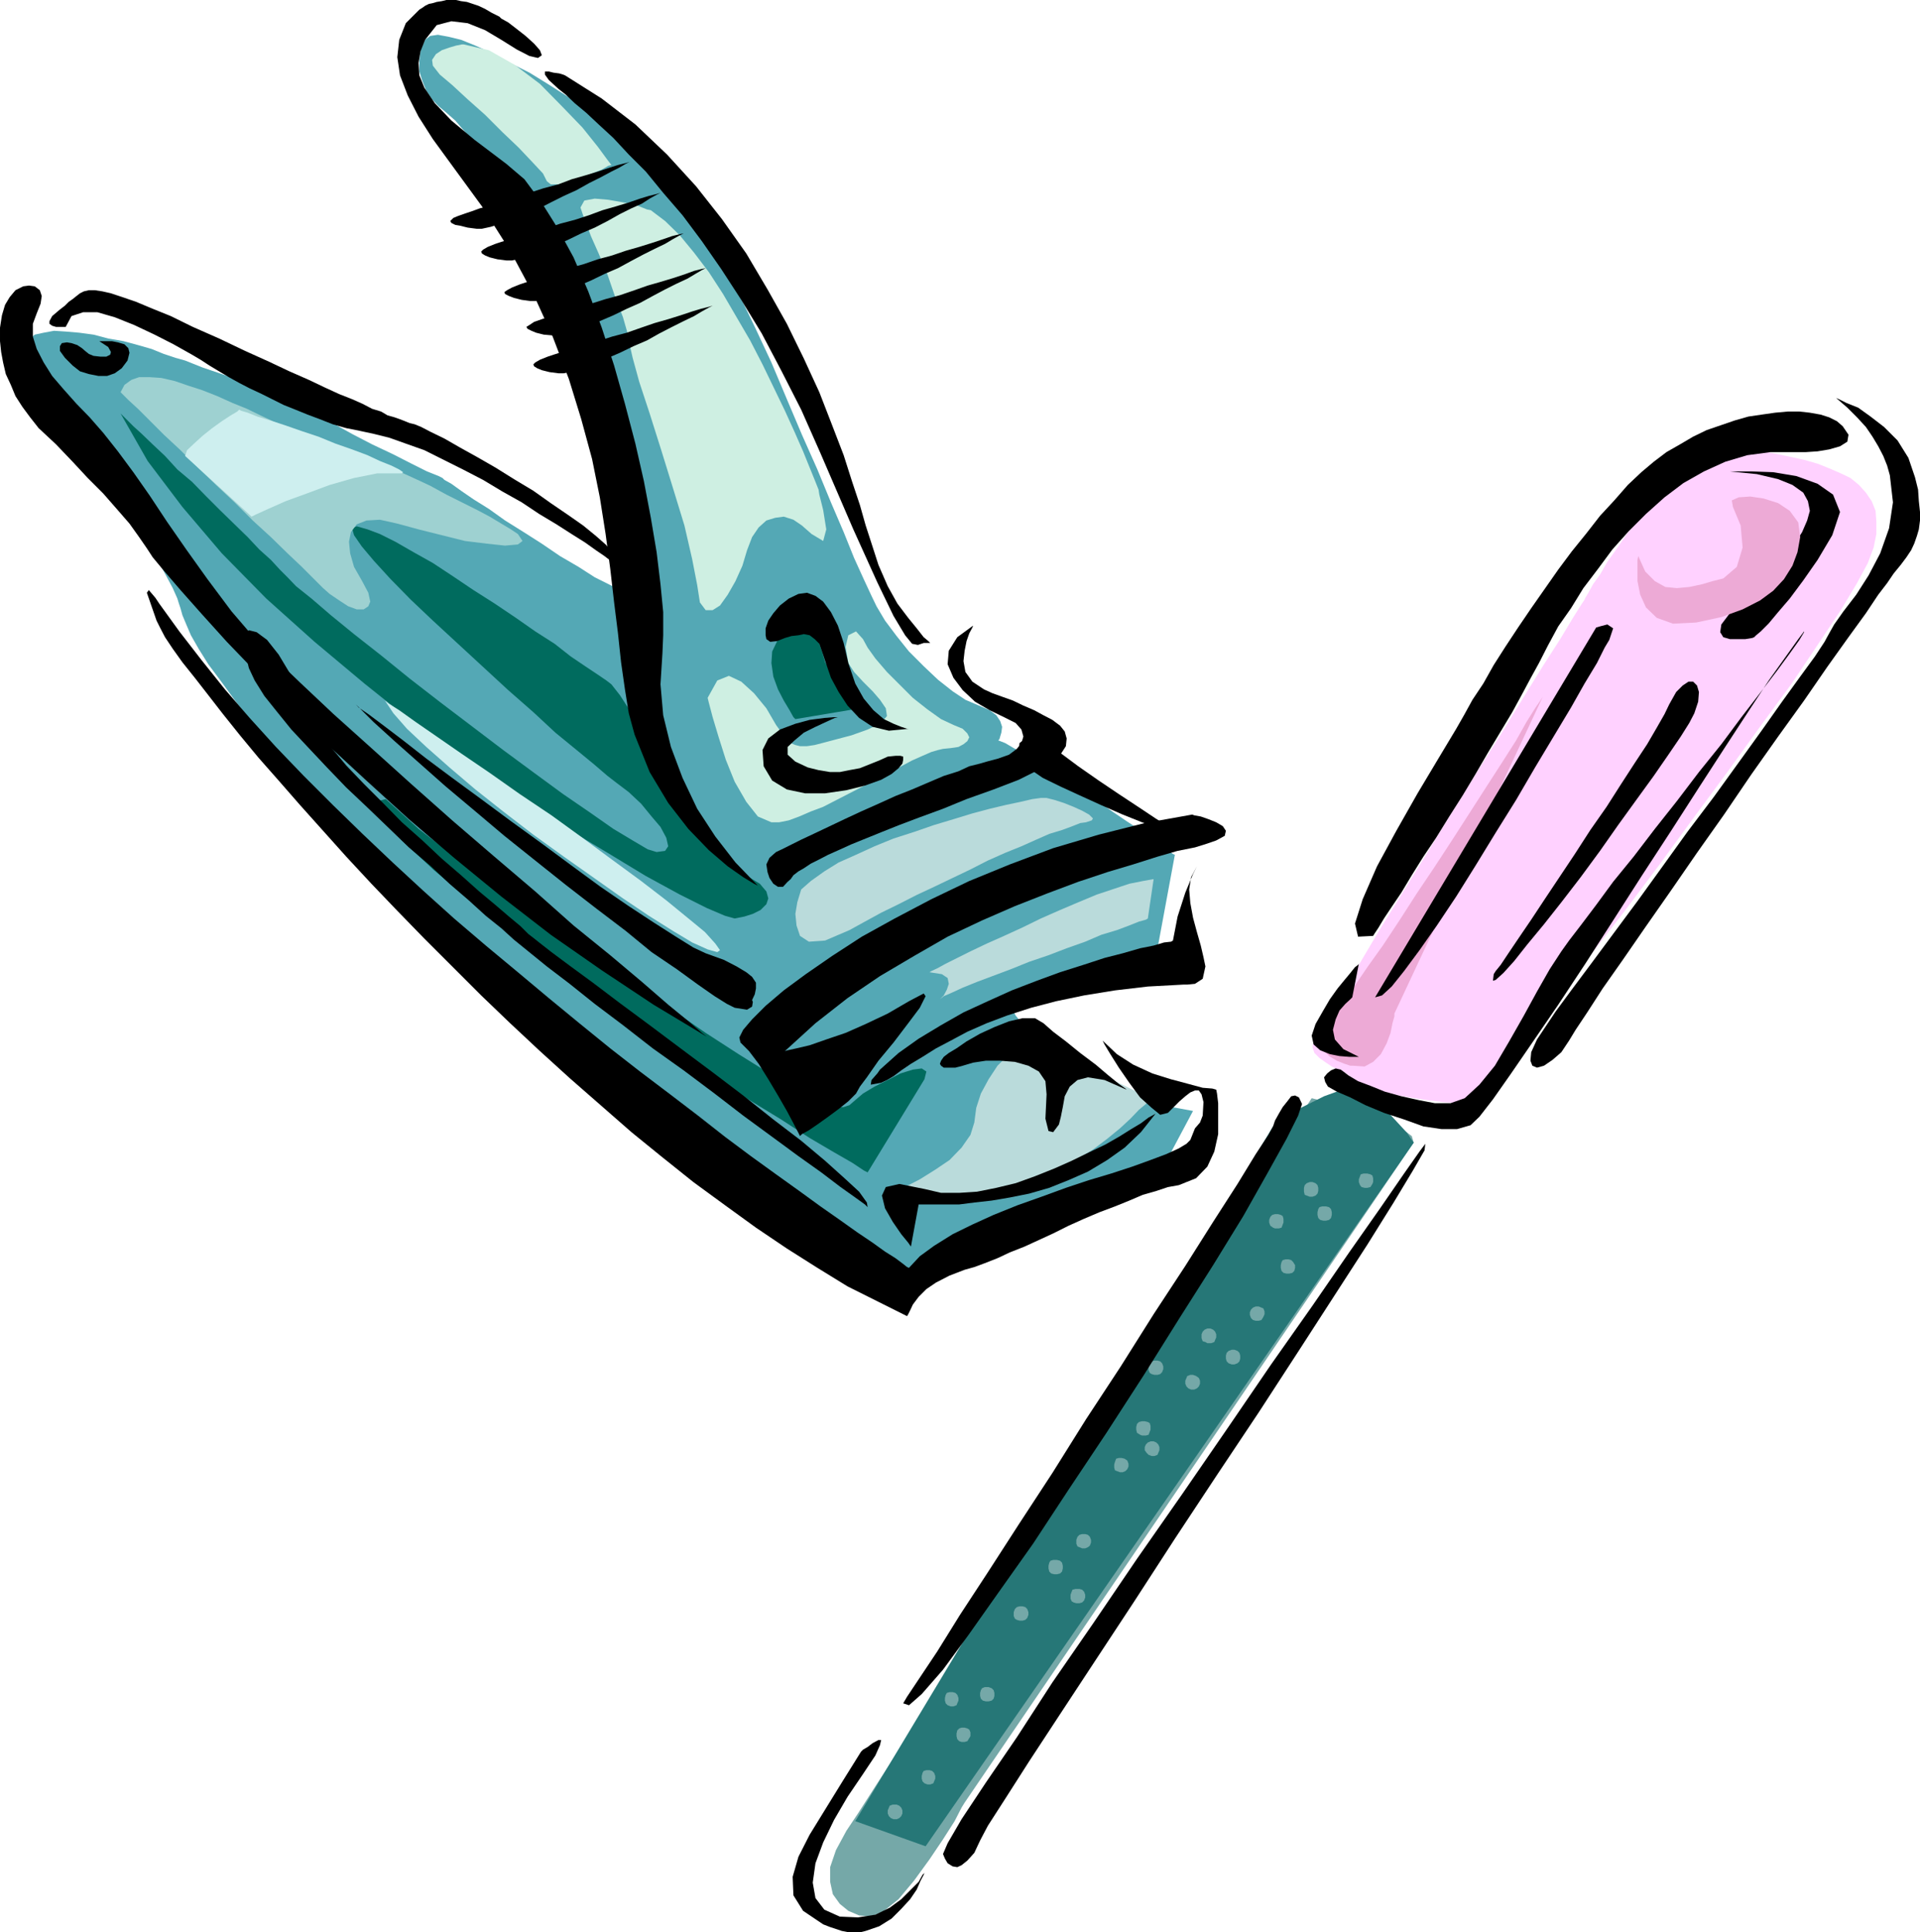
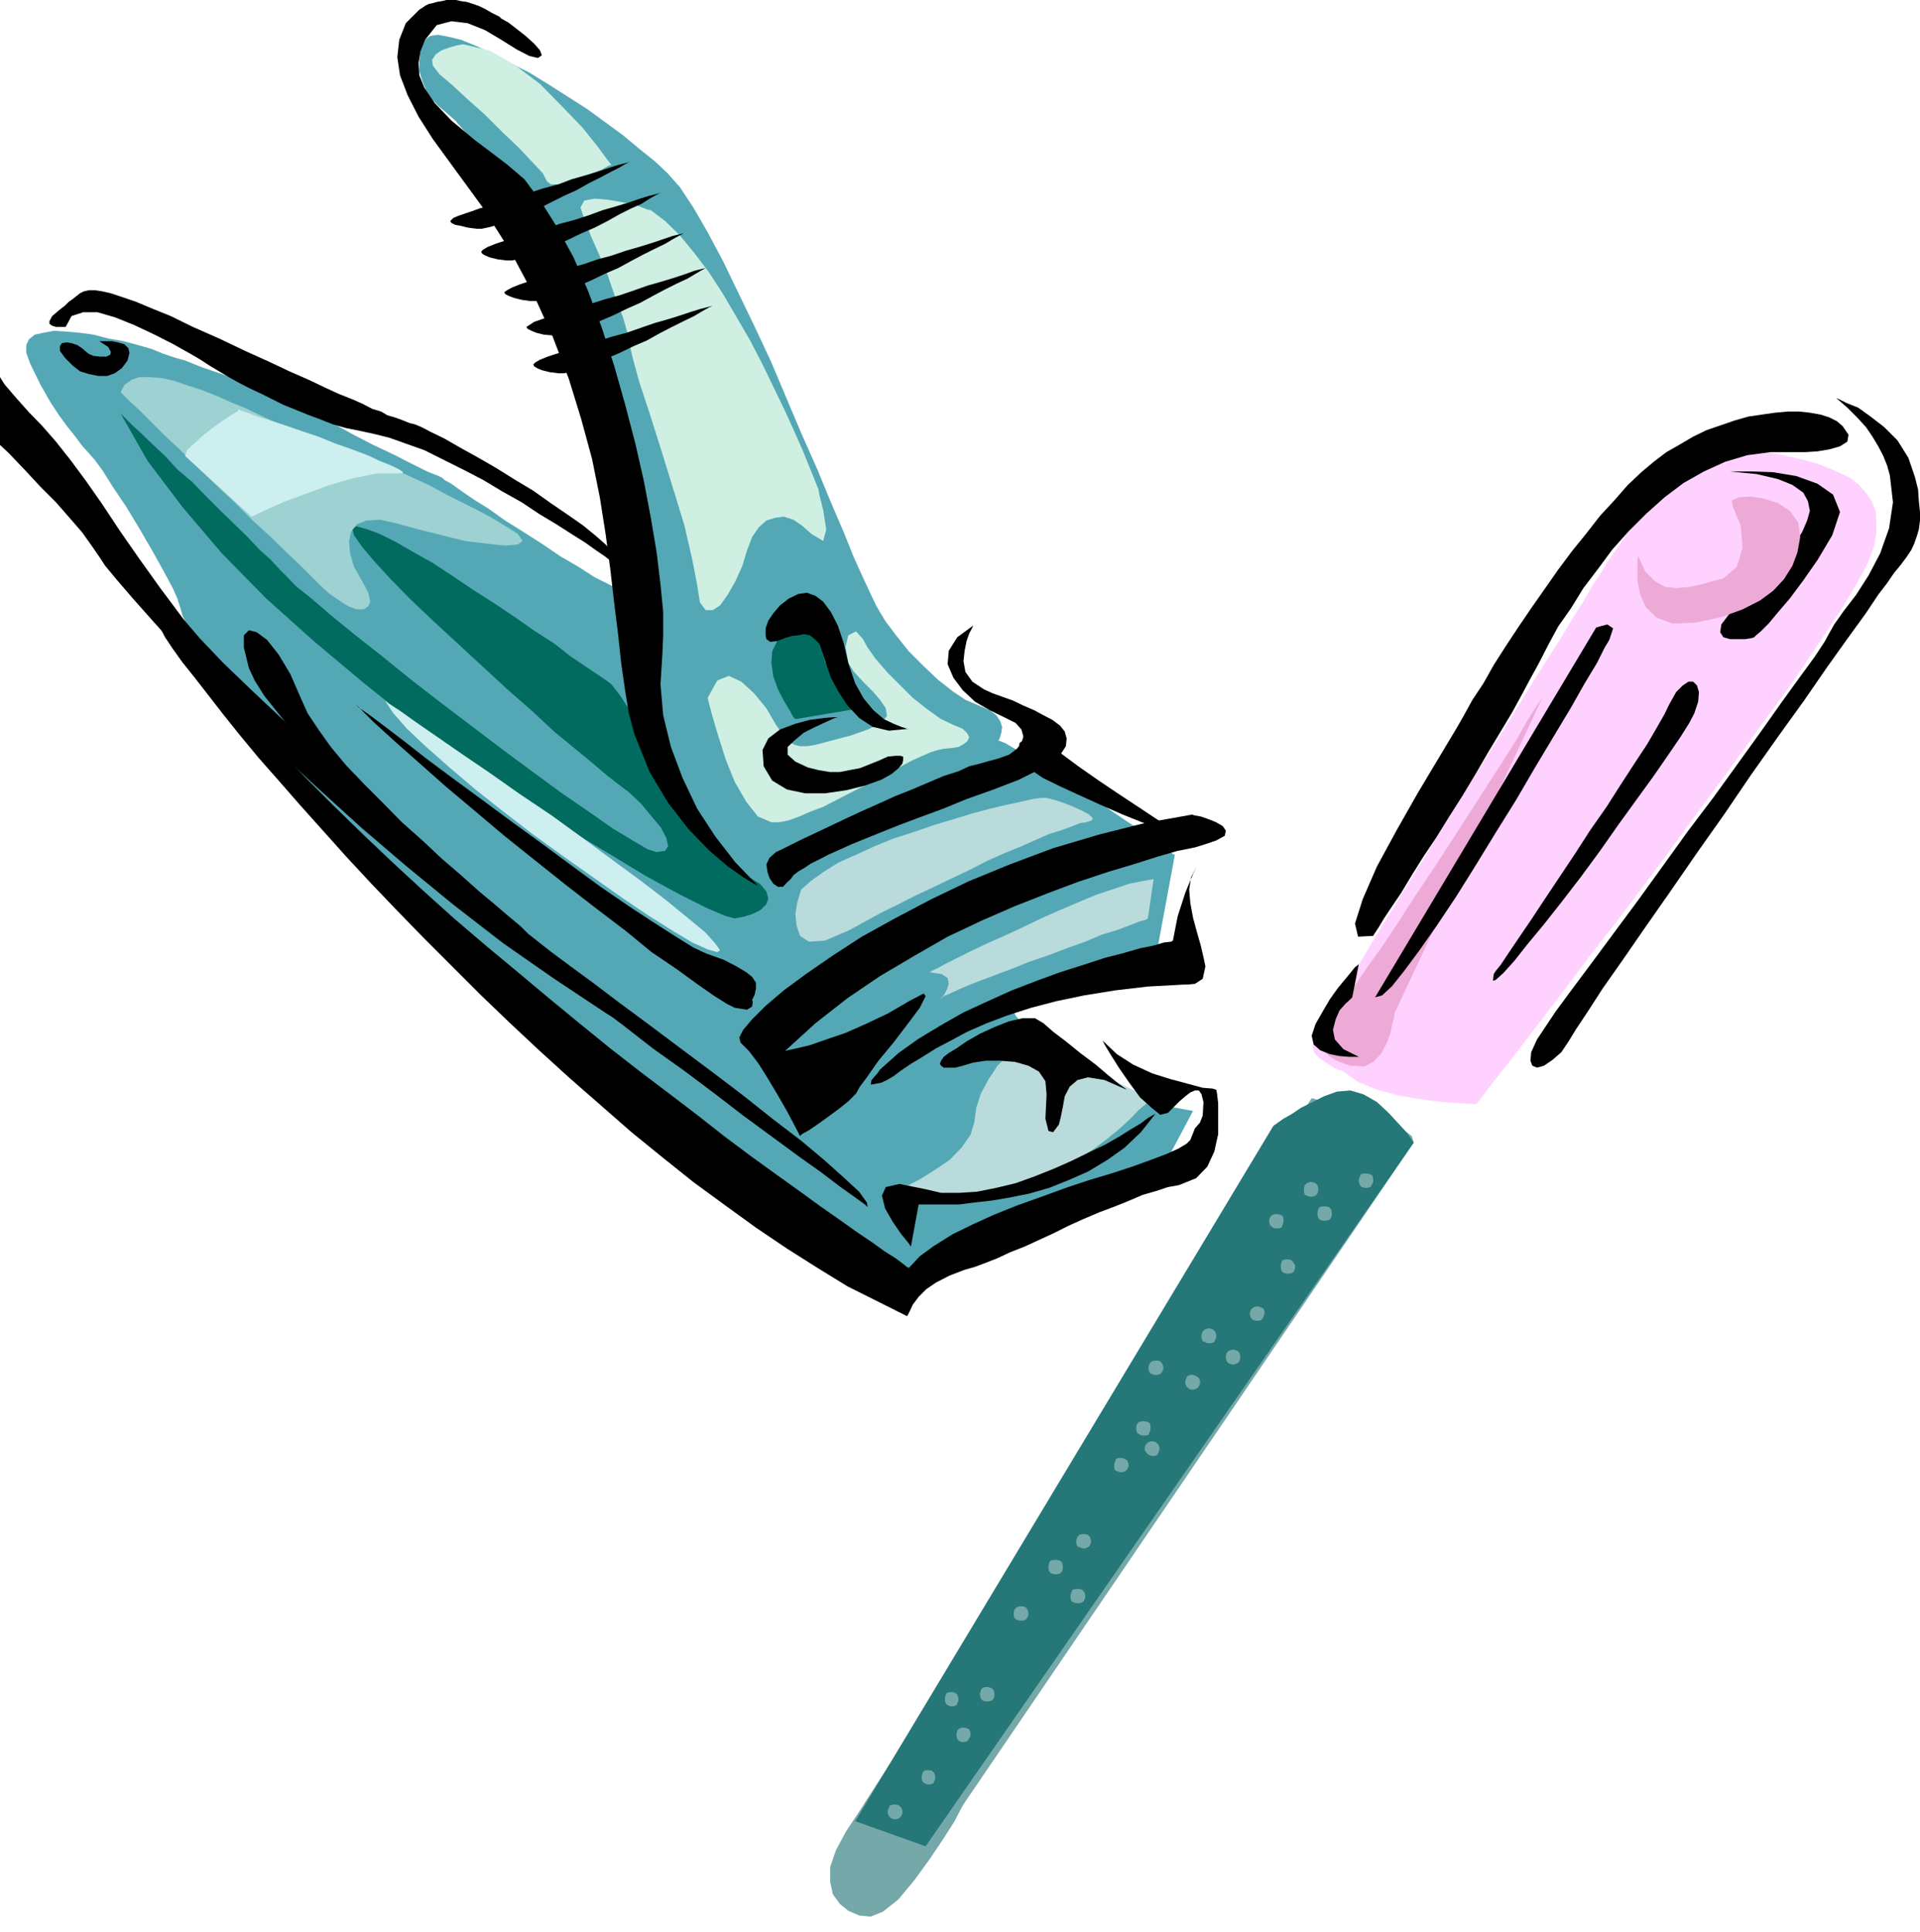
<svg xmlns="http://www.w3.org/2000/svg" height="480" viewBox="0 0 357.696 360" width="476.928">
  <path style="fill:#54a8b5" d="m304.766 378.897.216-.216.144-.504.216-.72.144-1.08-.36-1.08-.72-1.08-1.224-.936-2.016-.864-2.52-1.08-2.376-1.584-2.736-2.16-2.664-2.52-2.736-2.736-2.304-2.88-2.16-2.88-1.584-2.664-.936-1.944-1.44-3.096-1.8-3.96-1.944-4.824-2.376-5.544-2.52-6.12-2.88-6.48-2.808-6.624-2.88-6.84-3.096-6.624-3.024-6.264-2.88-5.976-2.88-5.4-2.664-4.608-2.52-3.816-2.376-2.664-2.304-2.16-2.88-2.304-3.024-2.52-3.24-2.376-3.456-2.52-3.6-2.304-3.744-2.376-3.384-2.088-3.6-1.8-3.24-1.8-3.24-1.44-2.664-1.08-2.376-.576-1.944-.36-1.44.216-.936.72-.864 1.944-.216 2.016v1.944l.576 1.8.72 1.8 1.08 1.584 1.224 1.296 1.296 1.08 1.8 1.584 2.664 3.096 3.024 3.888 3.456 4.68 3.24 4.896 2.88 4.824 2.16 4.68 1.08 3.744 1.224 5.04 2.16 7.56 2.664 8.928 3.096 9.936 2.88 9.504 2.304 8.424 1.584 6.264.576 3.096-.576.36-1.224-.36-1.8-.72-2.52-1.296-2.88-1.44-3.024-1.944-3.456-2.016-3.384-2.304-3.384-2.16-3.456-2.16-3.024-2.16-2.88-1.8-2.304-1.584-1.8-1.296-1.296-.72-.36-.36-.72-.36-2.16-.864-2.88-1.44-3.528-1.8-3.816-1.8-3.744-1.944-3.24-1.8-2.376-1.44-2.088-1.296-2.736-1.44-3.24-1.224-3.384-1.44-3.6-1.224-3.6-1.296-3.6-1.224-3.24-1.296-1.8-.504-2.16-.72-2.304-.936-2.52-.72-2.664-.72-2.88-.504-2.736-.72-2.664-.36-2.52-.216-2.16-.144-1.944.36-1.656.36-1.08.864-.504 1.08v1.44l.72 2.016 1.944 3.96 1.8 3.168 1.656 2.52 1.584 2.16 1.44 1.8 1.224 1.656 1.296 1.44 1.08 1.224 1.44 1.944 1.944 3.096 2.52 3.744 2.52 4.176 2.376 4.104 2.088 3.744 1.656 3.096.864 1.944.216.72.36 1.08.36 1.296.72 1.728.864 2.016 1.44 2.52 1.8 2.88 2.52 3.384 2.88 3.96 3.744 4.68 4.32 5.184 5.4 5.904 6.12 6.696 7.2 7.344 8.064 8.28 9.36 8.928 9.504 9.072 8.928 8.136 8.136 7.128 7.488 6.48 6.84 5.76 6.12 4.824 5.544 4.32 5.04 3.456 4.32 3.024 3.744 2.52 3.24 1.8 2.736 1.44 2.16 1.08 1.728.72 1.08.36.72.144 1.8-.504 3.24-1.44 3.96-2.16 4.392-2.376 4.32-2.304 3.816-2.16 2.664-1.44.936-.504 25.488-7.416 5.904-11.088-12.96-2.376-17.928-13.464-.144-.144-.36-.216-.576-.36-.504-.504-.576-.72-.504-.936v-.72l.144-1.008.72-.936 1.08-1.08 2.016-1.08 2.664-1.08 3.384-.864 4.536-1.08 5.4-.864 6.624-.864 3.6-19.44-.36-.144-.936-.72-1.224-.864-1.8-1.296-2.16-1.584-2.52-1.656-2.664-1.8-2.736-1.944-2.88-2.016-2.88-1.8-2.664-1.728-2.664-1.8-2.376-1.44-2.16-1.08-1.584-.936z" transform="translate(-118.79 -240.945)" />
  <path style="fill:#ceefe2" d="M205.19 249.225h-.36l-1.08.216-1.224.36-1.44.504-1.08.72-.72 1.08.144 1.08 1.296 1.656 2.304 1.944 2.88 2.664 3.24 2.88 3.24 3.24 3.024 2.88 2.52 2.664 2.016 2.16.72 1.44.72.576h1.44l1.944-.36 2.16-.72 2.16-.936 1.8-.72 1.224-.72.576-.144-.72-.936-1.8-2.448-2.88-3.6-3.816-3.96-4.104-4.176-4.68-3.528-4.824-2.736zm22.464 32.544.36.864.864 2.304 1.44 3.24 1.656 3.96 1.44 4.176 1.44 3.744.864 3.024.36 2.016.576 2.52 1.224 4.464 1.944 5.904 2.16 6.84 2.16 6.984 2.16 7.056 1.44 6.264.936 4.824.504 3.24 1.08 1.44h1.296l1.368-.864 1.44-2.016 1.44-2.52 1.296-2.88.864-2.88.936-2.448 1.224-1.8 1.44-1.296 1.656-.504 1.584-.216 1.8.576 1.584 1.08 1.8 1.584 2.16 1.296.576-2.16-.576-3.6-.72-2.88-.144-.936-.72-1.8-.936-2.304-1.224-3.024-1.584-3.6-1.8-3.96-2.016-4.176-2.16-4.464-2.304-4.464-2.52-4.32-2.52-4.32-2.664-4.104-2.736-3.6-2.664-3.24-2.736-2.664-2.664-2.016-.72-.144-1.8-.72-2.52-.576-2.88-.504-2.52-.216-1.944.36-.72 1.296zm22.968 89.208.216.864.72 2.736 1.08 3.6 1.368 4.32 1.656 4.104 2.16 3.744 2.16 2.736 2.52 1.08h1.44l1.8-.36 1.944-.72 2.16-.936 2.304-.864 2.52-1.296 2.376-1.224 2.52-1.296 2.52-1.224 2.304-1.296 2.304-1.224 2.016-1.08 1.944-.864 1.656-.72 1.224-.36.936-.216 1.44-.144 1.44-.216.936-.504.72-.576.36-.72-.36-.72-.864-.864-1.728-.72-2.304-1.08-2.52-1.8-2.736-2.16-2.52-2.52-2.304-2.304-2.16-2.52-1.44-2.016-.864-1.584-1.296-1.44-1.44.72-.504 2.16.504 3.024 1.08 1.656 1.656 1.8 1.8 1.8 1.368 1.584 1.08 1.584.216 1.44-1.08 1.296-2.52 1.224-3.024 1.08-2.736.72-2.16.576-1.944.504-1.44.216h-1.296l-.864-.216-.864-.36-1.08-1.08-1.656-2.304-1.8-3.096-2.304-2.808-2.376-2.16-2.304-1.08-2.16.864z" transform="translate(-118.79 -240.945)" />
  <path style="fill:#006b5e" d="m266.966 374.937-.36-.36-.72-1.296-1.08-1.8-1.08-2.088-.864-2.376-.36-2.52.144-2.16.936-1.944 1.44-1.296 1.44-.864 1.224-.36 1.224.144 1.08.576.936 1.08.504 1.224.576 1.656.504 1.8 1.08 1.8 1.08 1.584 1.296 1.656 1.08 1.368 1.08 1.08.72.936.144.144zm-125.712-56.952.36.36.72.72 1.296 1.296 1.584 1.44 2.016 1.944 2.304 2.16 2.304 2.52 2.736 2.304 2.664 2.736 2.52 2.52 2.736 2.664 2.448 2.376 2.16 2.304 2.16 1.944 1.656 1.8 1.44 1.44 1.584 1.656 2.88 2.304 3.6 3.096 4.32 3.528 5.04 3.96 5.328 4.32 5.76 4.464 5.976 4.536 5.688 4.32 5.76 4.248 5.4 3.96 5.04 3.456 4.32 3.024 3.6 2.16 2.808 1.656 1.656.504 1.584-.216.576-.864-.36-1.584-1.08-2.016-1.656-1.944-1.944-2.376-2.304-2.16-2.376-1.8-1.584-1.224-2.52-2.16-3.24-2.664-3.96-3.24-4.104-3.816-4.68-4.104-4.68-4.32-4.68-4.32-4.68-4.32-4.104-3.888-3.744-3.816-3.096-3.384-2.304-2.736-1.44-2.088-.36-1.296.864-.36 2.016.576 2.304.864 2.88 1.44 3.384 1.944 3.6 2.016 3.816 2.52 3.744 2.52 3.96 2.52 3.96 2.664 3.6 2.52 3.6 2.304 3.024 2.376 2.664 1.8 2.376 1.584 1.584 1.08.936.72 1.584 2.016 2.52 3.888 3.024 5.256 3.6 5.904 3.816 6.12 3.96 5.544 3.528 4.464 3.24 2.52 2.376 1.44 1.224 1.44.36 1.296-.36 1.08-1.08 1.08-1.44.72-1.584.504-1.8.36-1.8-.504-3.384-1.44-5.04-2.52-6.336-3.456-7.128-4.32-8.28-4.968-8.784-5.76-9.36-6.48-9.504-6.84-9.36-7.488-9.288-7.776-9-8.064-8.28-8.424-7.344-8.64-6.48-8.568z" transform="translate(-118.79 -240.945)" />
  <path style="fill:#9ed1d1" d="m141.254 314.025.36.36 1.08 1.08 1.8 1.656 2.16 2.16 2.664 2.664 3.096 2.88 3.24 3.24 3.384 3.24 3.456 3.24 3.384 3.384 3.384 3.096 3.096 3.024 2.664 2.52 2.16 2.16 1.8 1.8 1.224 1.08 1.8 1.224 1.656 1.08 1.584.576h1.296l.864-.576.36-.864-.36-1.656-1.224-2.304-1.44-2.52-.72-2.52-.216-2.16.36-1.8 1.08-1.44 1.8-.72 2.52-.144 3.24.72 3.96 1.08 4.32 1.08 4.32 1.08 4.104.504 3.384.36 2.376-.216.864-.648-.864-1.296-1.296-.864-1.8-1.08-2.16-1.296-2.304-1.224-2.88-1.44-2.88-1.44-3.024-1.656-3.096-1.44-3.168-1.44-3.096-1.368-3.024-1.296-2.88-1.08-2.736-1.08-2.16-.864-1.944-.72-1.584-.576-1.44-.504-2.016-.72-2.16-.936-2.304-1.08-2.52-1.224-2.664-1.08-2.88-1.296-2.736-1.08-2.664-.864-2.52-.864-2.52-.576-2.16-.144h-1.944l-1.44.504-1.296.936z" transform="translate(-118.79 -240.945)" />
  <path style="fill:#badbdb" d="m268.046 406.689-.216.72-.504 1.656-.36 2.16.216 2.16.648 1.944 1.656 1.08 3.024-.216 4.536-1.944 2.88-1.584 3.024-1.656 3.24-1.584 3.24-1.656 3.384-1.584 3.456-1.656 3.312-1.584 3.24-1.656 3.24-1.44 3.024-1.224 2.736-1.224 2.448-1.08 2.376-.72 1.944-.72 1.44-.576 1.08-.144 1.08-.36.216-.36-.72-.72-1.296-.72-1.584-.72-1.8-.72-1.8-.576-1.44-.36h-1.08l-1.584.216-2.16.504-2.736.576-3.024.72-3.24.864-3.528 1.08-3.6 1.08-3.744 1.296-3.816 1.224-3.528 1.44-3.456 1.584-3.24 1.44-2.664 1.656-2.52 1.8zm23.904 15.408.36-.216 1.08-.504 1.584-.864 2.16-1.08 2.448-1.224 3.024-1.44 3.24-1.44 3.456-1.584 3.384-1.656 3.6-1.584 3.384-1.44 3.456-1.44 3.24-1.08 2.808-.936 2.52-.504 2.016-.36-1.08 7.344-.36.216-1.296.36-1.8.72-2.304.864-2.88.864-3.024 1.296-3.456 1.224-3.384 1.296-3.6 1.224-3.384 1.368-3.456 1.296-2.88 1.08-2.664 1.08-1.872.864-1.656.72-.72.576-.36.36.36-.36.72-.72.576-1.08.36-1.08-.216-1.08-1.08-.72zm-6.48 40.896.72-.36 1.584-.72 2.376-1.224 2.88-1.8 2.664-1.8 2.232-2.304 1.656-2.376.72-2.304.36-2.736.864-2.664 1.44-2.664 1.656-2.52 2.16-2.16 2.16-1.296 2.16-.504 2.088.504 2.376 1.296 3.024 1.44 3.24 1.584 3.456 1.44 3.024 1.44 2.52 1.224 1.584.72.72.36-.144.36-.72.72-1.296 1.08-1.584 1.656-1.944 1.8-2.376 1.944-2.664 2.016-3.096 1.944-3.384 1.944-3.6 1.656-3.96 1.584-4.32 1.08-4.32.72-4.536.36-4.68-.36z" transform="translate(-118.79 -240.945)" />
-   <path style="fill:#006b5e" d="m291.014 442.04-10.584 17.353-.72-.36-2.16-1.44-3.384-1.944-4.536-2.664-5.328-3.456-6.12-3.744-6.84-4.464-7.2-4.68-7.704-5.256-7.56-5.328-7.704-5.544-7.56-5.76-7.128-5.904-6.84-5.76-6.12-5.688-5.184-5.616.144-.72.72-.864 1.44-.36 2.16 1.944 1.44 1.296 2.52 2.304 3.744 2.88 4.896 3.6 5.544 4.104 6.12 4.536 6.408 4.608 6.84 4.68 6.84 4.824 6.84 4.464 6.264 4.32 6.12 3.96 5.184 3.24 4.536 2.664 3.528 1.8 2.376.864.144.216.36.144.576.36.864.36.936.216h1.08l1.08-.36 1.08-.936 1.44-1.224 2.16-1.296 2.448-1.224 2.376-1.224 2.304-.72 1.656-.216.864.576z" transform="translate(-118.79 -240.945)" />
-   <path style="fill:#000" d="m340.91 392.72.36.145 1.224.216 1.44.504 1.44.576 1.224.72.576.864-.216.936-1.584.864-1.656.576-2.304.72-3.24.648-3.744 1.08-4.536 1.44-4.824 1.44-5.4 1.8-5.76 2.16-6.048 2.376-6.12 2.664-6.408 3.024-6.264 3.6-6.336 3.744-6.048 4.104-5.976 4.68-5.688 5.184.504-.144 1.656-.36 2.448-.576 3.096-1.08 3.6-1.224 3.744-1.656 4.104-1.944 3.96-2.304 2.736-1.44.36.504-1.08 2.16-2.16 2.88-2.736 3.6-2.808 3.384-2.16 3.096-1.296 1.728-.72 1.296-1.44 1.44-1.8 1.44-1.944 1.44-2.016 1.44-1.584 1.08-1.296.72-.36.36-.288-.576-.936-1.8-1.224-2.304-1.656-2.88-1.8-3.024-1.8-2.88-1.8-2.376-1.584-1.584-.216-.936.72-1.44 1.656-1.944 2.52-2.52 3.384-2.88 4.104-3.024 4.896-3.384 5.544-3.6 6.12-3.384 6.84-3.6 7.056-3.384 7.56-3.096 8.064-3.024 8.496-2.52 8.568-2.16zm-90.432 41.4-.936-.72-2.304-2.015-3.96-3.24-4.896-4.248-5.904-4.968-6.84-5.544-7.128-6.336-7.776-6.624-7.704-6.624-7.704-6.84-7.344-6.624-7.056-6.336-6.264-5.904-5.4-5.184-4.32-4.536-3.024-3.528-4.464-5.976-3.96-5.544-3.6-5.184-3.24-4.896-3.024-4.32-2.88-3.888-2.736-3.456-2.52-2.88-2.448-2.52-2.376-2.664-2.16-2.52-1.584-2.52-1.296-2.52-.72-2.304v-2.376l.72-1.944.72-1.8.216-1.44-.36-1.08-.936-.72-1.08-.144-1.08.144-1.44.72-1.08 1.296-.864 1.44-.576 1.944-.36 2.304v2.52l.216 2.016.36 1.944.504 2.16.936 2.016.864 2.088 1.296 2.016 1.44 1.944 1.584 2.016 3.24 3.024 3.096 3.24 2.808 3.024 2.88 2.88 2.52 2.88 2.376 2.736 1.8 2.52 1.44 2.088 1.08 1.656 2.088 2.52 3.096 3.6 3.96 4.464 4.68 5.184 5.544 5.76 6.12 6.264 6.768 6.84 7.56 6.984 7.92 7.2 8.424 7.2 8.784 7.2 9.216 7.128 9.504 6.624 9.648 6.408z" transform="translate(-118.79 -240.945)" />
+   <path style="fill:#000" d="m340.91 392.72.36.145 1.224.216 1.44.504 1.44.576 1.224.72.576.864-.216.936-1.584.864-1.656.576-2.304.72-3.24.648-3.744 1.08-4.536 1.44-4.824 1.44-5.4 1.8-5.76 2.16-6.048 2.376-6.12 2.664-6.408 3.024-6.264 3.6-6.336 3.744-6.048 4.104-5.976 4.68-5.688 5.184.504-.144 1.656-.36 2.448-.576 3.096-1.08 3.6-1.224 3.744-1.656 4.104-1.944 3.96-2.304 2.736-1.44.36.504-1.08 2.16-2.16 2.88-2.736 3.6-2.808 3.384-2.16 3.096-1.296 1.728-.72 1.296-1.44 1.44-1.8 1.44-1.944 1.44-2.016 1.44-1.584 1.08-1.296.72-.36.36-.288-.576-.936-1.8-1.224-2.304-1.656-2.88-1.8-3.024-1.8-2.88-1.8-2.376-1.584-1.584-.216-.936.72-1.44 1.656-1.944 2.52-2.52 3.384-2.88 4.104-3.024 4.896-3.384 5.544-3.6 6.12-3.384 6.84-3.6 7.056-3.384 7.56-3.096 8.064-3.024 8.496-2.52 8.568-2.16m-90.432 41.4-.936-.72-2.304-2.015-3.96-3.24-4.896-4.248-5.904-4.968-6.84-5.544-7.128-6.336-7.776-6.624-7.704-6.624-7.704-6.84-7.344-6.624-7.056-6.336-6.264-5.904-5.4-5.184-4.32-4.536-3.024-3.528-4.464-5.976-3.96-5.544-3.6-5.184-3.24-4.896-3.024-4.32-2.88-3.888-2.736-3.456-2.52-2.88-2.448-2.52-2.376-2.664-2.16-2.52-1.584-2.52-1.296-2.52-.72-2.304v-2.376l.72-1.944.72-1.8.216-1.44-.36-1.08-.936-.72-1.08-.144-1.08.144-1.44.72-1.08 1.296-.864 1.44-.576 1.944-.36 2.304v2.52l.216 2.016.36 1.944.504 2.16.936 2.016.864 2.088 1.296 2.016 1.44 1.944 1.584 2.016 3.24 3.024 3.096 3.24 2.808 3.024 2.88 2.88 2.52 2.88 2.376 2.736 1.8 2.52 1.44 2.088 1.08 1.656 2.088 2.52 3.096 3.6 3.96 4.464 4.68 5.184 5.544 5.76 6.12 6.264 6.768 6.84 7.56 6.984 7.92 7.2 8.424 7.2 8.784 7.2 9.216 7.128 9.504 6.624 9.648 6.408z" transform="translate(-118.79 -240.945)" />
  <path style="fill:#000" d="m324.206 434.84.36.72 1.08 1.8 1.584 2.52 1.944 2.809 2.016 2.736 2.16 1.944 1.584 1.296 1.44-.36 1.08-1.08 1.08-1.08 1.08-.936.936-.72.864-.36h.72l.504.72.36 1.44-.144 2.52-.504 1.296-.936 1.08-.864 2.16-.72.72-1.44.864-2.376 1.08-2.88 1.08-3.384 1.224-3.96 1.296-4.104 1.224-4.32 1.44-4.536 1.656-4.464 1.584-4.464 1.8-3.96 1.8-3.672 1.8-3.456 2.16-2.664 1.944-2.016 2.16-.36-.144-.72-.576-1.44-1.08-1.944-1.224-2.304-1.656-2.88-1.944-3.24-2.304-3.6-2.52-3.96-2.88-4.32-3.096-4.68-3.384-4.824-3.6-5.04-3.96-5.184-3.96-5.616-4.248-5.544-4.32-5.76-4.68-5.688-4.68-5.76-4.824-5.976-4.968-5.904-5.04-5.76-5.184-5.688-5.256-5.616-5.328-5.544-5.4-5.4-5.4-5.184-5.4-4.896-5.4-4.608-5.328-4.32-5.4-4.176-5.4-3.744-5.184-.72-1.08-1.224-1.44-.36.504 1.8 5.184.648 1.296.936 1.8 1.44 2.16 1.8 2.52 2.304 2.88 2.52 3.24 2.736 3.528 3.168 3.96 3.456 4.176 3.744 4.248 3.96 4.536 4.32 4.824 4.32 4.824 4.68 5.04 4.824 5.04 5.04 5.184 5.184 5.184 5.4 5.4 5.4 5.184 5.544 5.184 5.544 5.04 5.76 5.04 5.76 5.04 5.76 4.68 5.76 4.608 5.904 4.32 5.76 4.176 5.76 3.888 5.688 3.6 5.616 3.456 5.76 2.88 5.328 2.664.216-.36.36-.72.504-1.08 1.08-1.44 1.44-1.44 1.8-1.224 2.52-1.296 2.808-1.08 1.8-.504 1.944-.72 2.376-.936 2.304-1.08 2.736-1.08 2.664-1.224 2.664-1.224 2.88-1.44 2.88-1.296 2.88-1.224 2.88-1.08 2.664-1.08 2.52-1.08 2.52-.72 2.16-.72 2.016-.36 3.24-1.296 2.088-2.16 1.296-2.808.72-3.24v-5.76l-.216-1.8-.144-.72-.72-.216-1.8-.144-2.664-.72-3.24-.864-3.456-1.08-3.6-1.656-3.024-1.944z" transform="translate(-118.79 -240.945)" />
  <path style="fill:#000" d="m334.07 448.449-.36.216-.936.504-1.44 1.08-1.8 1.08-2.304 1.44-2.52 1.44-3.024 1.44-3.24 1.584-3.24 1.44-3.6 1.44-3.6 1.296-3.6.864-3.6.72-3.312.216h-3.384l-3.096-.72-4.68-.936-2.52.576-.72 1.584.576 2.376 1.44 2.52 1.584 2.304 1.296 1.584.504.72 1.44-7.848h7.56l2.808-.36 3.24-.36 3.384-.576 3.6-.72 3.744-1.08 3.6-1.44 3.6-1.584 3.6-2.16 3.24-2.304 3.024-2.88zm7.704-46.08-.72 1.44-1.44 3.456-1.44 4.464-.864 4.464-.36.216-1.296.144-1.944.576-2.52.504-3.24.936-3.384.864-3.96 1.296-4.32 1.368-4.32 1.584-4.68 1.8-4.464 2.016-4.536 2.088-4.176 2.376-4.176 2.52-3.744 2.664-3.456 3.096-.504.72-1.08 1.224-.144.864 1.944-.36 1.08-.504 1.224-.72 1.44-1.08 1.8-1.224 2.16-1.296 2.52-1.584 2.736-1.44 3.096-1.656 3.6-1.584 3.816-1.44 4.464-1.44 4.68-1.224 5.184-1.08 5.76-.936 6.12-.72 6.624-.36h.72l1.44-.144 1.44-.936.504-2.304-.36-1.728-.504-2.16-.72-2.52-.72-2.664-.504-2.736-.216-2.52.36-2.304zm-2.88-5.904-.504-.36-1.8-1.08-2.52-1.584-3.24-2.16-3.6-2.376-3.744-2.52-3.816-2.664-3.384-2.52-2.88-1.944-2.304-.72-1.44.144-.936.72-.144 1.44.504 1.656 1.656 1.8 2.304 1.584 3.24 1.584 3.6 1.656 3.96 1.8 4.104 1.8 3.6 1.44 3.384 1.224 2.52.936z" transform="translate(-118.79 -240.945)" />
  <path style="fill:#000" d="m300.086 357.513-.144.36-.576 1.08-.504 1.44-.36 1.8-.216 1.944.36 2.016 1.296 1.8 2.16 1.44 1.584.72 1.8.648 2.016.72 1.944.936 2.016.864 1.728.936 1.656.864 1.44 1.08.864 1.08.36 1.296-.144 1.44-.936 1.44-1.584 1.44-2.664 1.584-3.6 1.8-4.68 1.8-5.04 1.8-4.392 1.8-4.32 1.584-3.816 1.44-3.24 1.296-3.024 1.224-2.664 1.08-2.376 1.08-1.944.864-1.8.936-1.44.72-1.296.864-1.008.576-.936.72-.504.72-.576.504-.864.936h-.936l-.864-.576-.72-1.08-.36-1.08-.216-1.44.576-1.224 1.224-1.08 1.08-.504 1.44-.72 2.16-1.08 2.304-1.08 2.736-1.296 3.024-1.44 3.096-1.44 3.24-1.44 3.168-1.44 3.096-1.224 3.024-1.296 2.88-1.224 2.736-.864 2.016-.936 2.016-.504 1.224-.36 2.16-.576 2.016-.72 1.44-1.08.864-1.08.36-1.224-.36-1.296-1.08-1.224-2.16-1.08-2.664-1.296-2.736-1.584-2.304-2.16-1.728-2.304-1.08-2.52.216-2.52 1.584-2.52zm-40.104 48.456-.72-.36-2.016-1.224-2.88-2.016-3.528-3.024-3.816-3.96-3.744-4.824-3.456-5.76-2.808-6.984-1.08-3.96-.72-4.464-.72-5.04-.576-5.4-.72-5.76-.72-6.264-.864-6.48-1.08-6.84-1.44-7.128-2.016-7.416-2.304-7.488-3.024-7.92-3.6-7.92-4.32-8.064-5.256-8.28-6.048-8.28-3.096-4.248-2.664-4.176-2.016-3.96-1.44-3.744-.504-3.384.36-3.24 1.224-3.096 2.52-2.52.576-.36.504-.36.72-.36.72-.144.72-.216.936-.144.864-.216h1.8l.936.216 1.08.144 1.08.36 1.08.36 1.224.576 1.224.72 1.44.72.36.36 1.296.72 1.584 1.224 1.656 1.296 1.584 1.44 1.08 1.224.36.936-.72.504-1.584-.36-2.376-1.224-2.88-1.8-3.024-1.8-3.24-1.296-3.024-.36-2.736.72-2.16 2.736-.864 2.16-.36 2.16.144 2.304.936 2.304 1.944 2.88 3.096 3.24 4.32 3.6 5.904 4.464 3.384 2.88 3.096 4.176 3.024 4.824 3.024 5.544 2.736 6.336 2.52 6.768 2.304 7.056 2.016 7.128 1.944 7.416 1.584 6.984 1.296 6.84 1.08 6.408.72 5.976.504 5.184v4.32l-.144 3.384-.36 5.76.504 5.76 1.44 5.904 2.16 5.76 2.736 5.76 3.384 5.184 3.744 4.824z" transform="translate(-118.79 -240.945)" />
-   <path style="fill:#000" d="m292.094 360.753-.36-.36-.864-.72-1.296-1.656-1.584-1.944-2.016-2.664-1.8-3.24-1.728-3.96-1.44-4.464-.936-2.88-1.08-3.816-1.44-4.32-1.584-4.968-2.16-5.616-2.376-6.12-2.88-6.264-3.168-6.48-3.6-6.408-3.96-6.696-4.536-6.408-4.824-6.12-5.4-5.904-5.904-5.616-6.264-4.824-6.84-4.32-.36-.144-.72-.216-1.08-.144-.864-.216h-.72v.576l.72 1.008 1.8 1.656 1.368 1.08 1.656 1.584 2.16 1.8 2.304 2.16 2.736 2.52 2.88 3.096 3.168 3.168 3.24 3.96 3.6 4.176 3.6 4.824 3.6 5.184 3.744 5.76 3.816 6.264 3.6 6.84 3.744 7.344 3.6 8.136 6.12 14.184 4.464 9.864 3.024 6.264 2.16 3.6 1.296 1.584 1.08.216 1.08-.36z" transform="translate(-118.79 -240.945)" />
  <path style="fill:#000" d="m236.438 270.969-.36.144-.72.36-1.224.72-1.44.72-2.016 1.08-2.16 1.08-2.304 1.296-2.376 1.08-2.448 1.224-2.52 1.296-2.52 1.08-2.16.864-2.16.72-1.8.576-1.656.36h-1.008l-1.656-.216-1.44-.36-.864-.144-.72-.36-.216-.36.576-.576.864-.36 1.44-.504 1.08-.36 1.584-.576 2.016-.504 2.16-.72 2.304-.936 2.736-.72 2.664-.864 2.736-.72 2.448-.936 2.52-.72 2.376-.72 2.16-.72 1.584-.504 1.44-.36.72-.216zm5.76 5.76-.36.144-.72.36-1.296.72-1.44.936-1.944.864-2.16 1.08-2.304 1.296-2.376 1.224-2.52 1.08-2.52 1.224-2.448 1.08-2.376.936-2.16.864-1.8.576-1.584.36h-1.08l-1.656-.216-1.44-.36-.864-.36-.576-.36-.144-.36.36-.36.864-.504 1.44-.576 1.08-.36 1.656-.504 1.944-.576 2.16-.72 2.52-.648 2.664-.936 2.736-.72 2.664-.864 2.52-.936 2.52-.72 2.376-.72 2.088-.72 1.656-.504 1.44-.36.72-.216zm4.32 7.488-.36.216-.72.36-1.296.72-1.44.864-1.944.936-2.16 1.08-2.304 1.224-2.376 1.296-2.52 1.08-2.52 1.224-2.52 1.08-2.16.936-2.088.864-1.8.576-1.656.36h-1.08l-1.584-.216-1.44-.36-.936-.36-.72-.36-.144-.36.504-.36.936-.504 1.44-.576 1.08-.36 1.584-.504 2.016-.576 2.16-.72 2.304-.864 2.664-.72 2.736-.936 2.664-.72 2.52-.864 2.52-.72 2.304-.72 2.16-.72 1.656-.576 1.44-.36.72-.144zm4.104 6.48-.36.216-.72.36-1.224.72-1.44.864-2.016.936-2.16 1.08-2.304 1.224-2.376 1.296-2.448 1.08-2.52 1.224-2.52 1.08-2.16.864-2.16.936-1.8.504-1.584.36h-1.08l-1.656-.144-1.44-.36-.864-.36-.72-.36-.216-.36.576-.36.864-.576 1.44-.504 1.08-.36 1.656-.576 1.944-.504 2.16-.72 2.304-.72 2.736-.864 2.664-.72 2.736-.936 2.448-.864 2.52-.72 2.376-.72 2.16-.72 1.584-.576 1.44-.36.72-.144zm1.296 7.056-.36.144-.72.36-1.296.72-1.44.864-1.944.936-2.16 1.08-2.376 1.224-2.304 1.296-2.52 1.08-2.52 1.224-2.52 1.08-2.304.936-2.16.864-1.8.576-1.656.36h-1.008l-1.656-.216-1.44-.36-.864-.36-.576-.36-.144-.36.36-.36.864-.504 1.44-.576 1.08-.36 1.584-.504 2.016-.576 2.16-.72 2.52-.72 2.664-.864 2.736-.72 2.664-.936 2.52-.864 2.52-.72 2.304-.72 2.16-.72 1.656-.504 1.44-.36.72-.216zm36.216 78.984h-.36l-1.08-.36-1.44-.576-1.8-.864-1.944-1.656-1.8-2.16-1.584-2.808-1.296-3.816-.864-3.744-1.08-3.24-1.296-2.52-1.44-1.944-1.44-1.08-1.584-.576-1.584.216-1.8.864-1.656 1.296-1.224 1.44-.936 1.368-.504 1.44v1.296l.144.72.72.504 1.296-.144 1.44-.576 1.224-.36 1.296-.144 1.008-.216 1.08.216.936.72.864.864.576 1.656.72 2.16.864 2.52 1.44 2.664 1.656 2.52 2.16 2.304 2.52 1.656 3.024.72zm-13.248-2.16-.576.144-1.584.72-2.016.936-2.16 1.08-1.728 1.44-1.296 1.224v1.44l1.44 1.296 2.304 1.08 2.016.504 2.16.36h1.8l1.8-.36 1.944-.36 1.8-.72 1.8-.72 1.584-.72 1.44-.144h.936l.504.144v.576l-.144.72-.72.864-1.296 1.08-1.944 1.08-3.024 1.08-3.456.864-3.96.576h-3.744l-3.384-.72-2.736-1.656-1.584-2.664-.216-3.024 1.08-2.16 2.16-1.656 2.88-1.08 2.664-.72 2.736-.36 1.8-.144zm-42.192-29.088-.36-.216-.936-.72-1.584-1.08-2.016-1.44-2.52-1.584-2.808-1.8-3.24-1.944-3.24-2.16-3.6-2.016-3.6-2.16-3.744-1.944-3.6-1.8-3.6-1.8-3.456-1.224-3.024-1.08-2.88-.72-2.664-.576-2.52-.504-2.52-.72-2.376-.936-2.304-.864-2.304-.936-2.16-.864-2.16-1.08-2.16-1.08-2.016-.936-1.944-1.008-1.944-1.08-1.8-1.08-1.8-1.08-1.656-1.08-1.584-.936-3.456-1.944-3.528-1.8-3.816-1.8-3.6-1.44-3.24-.936h-2.664l-2.16.72-1.08 2.016h-1.8l-.72-.216-.504-.36v-.504l.504-.936 1.44-1.224.936-.72.72-.72.72-.504.72-.576.648-.504.72-.36.936-.216h1.08l1.44.216 1.584.36 2.16.72 2.52.864 3.096 1.296 3.384 1.368 4.104 2.016 4.896 2.16 4.824 2.304 4.464 2.016 3.816 1.8 3.6 1.584 3.024 1.44 2.664 1.224 2.376.936 1.944.864 1.8.936 1.656.504 1.224.72 1.296.36 1.008.36.936.36.864.36.936.216 1.224.504 1.8.936 2.52 1.224 2.88 1.656 3.24 1.8 3.384 1.944 3.456 2.16 3.6 2.16 3.24 2.304 3.168 2.16 2.88 2.016 2.376 1.944 1.8 1.584 1.224 1.44.36 1.08z" transform="translate(-118.79 -240.945)" />
  <path style="fill:#000" d="M137.294 304.52h2.376l1.08.217 1.224.36.72.72.216.864-.36 1.44-1.08 1.44-1.296.936-1.44.504h-1.584l-1.8-.36-1.656-.504-1.368-1.08-1.44-1.44-.936-1.296v-.864l.36-.576.936-.144.864.144 1.08.36.864.576.576.504.72.576.864.36 1.296.144h1.08l.72-.36.144-.504-.504-.936zM280.43 465.873l-.504-.504-1.8-1.296-2.736-1.944-3.6-2.736-4.248-3.024-4.896-3.6-5.4-3.96-5.328-4.104-5.76-4.32-5.76-4.104-5.544-4.32-5.256-3.96-4.68-3.744-4.248-3.24-3.456-2.808-2.664-2.16-2.376-2.16-2.88-2.304-3.168-2.88-3.6-3.096-3.6-3.384-3.96-3.384-3.96-3.816-3.744-3.6-3.96-3.744-3.6-3.744-3.384-3.6-3.24-3.456-2.736-3.384-2.304-2.88-1.8-2.88-1.08-2.304-.936-3.816v-2.304l.936-.936 1.44.36 1.944 1.44 2.16 2.736 2.16 3.6 2.016 4.608 1.224 2.736 2.016 3.024 2.304 3.24 2.88 3.456 3.24 3.384 3.6 3.6 3.528 3.6 3.816 3.384 3.6 3.384 3.6 3.096 3.384 3.024 3.024 2.52 2.52 2.16 2.16 1.8 1.44 1.44.936.72 1.08.864 2.304 1.8 3.384 2.52 4.32 3.168 5.04 3.816 5.544 4.104 5.76 4.32 5.976 4.464 5.688 4.32 5.616 4.464 5.184 3.96 4.464 3.744 3.6 3.24 2.736 2.52 1.44 2.016zm48.24-21.888-.216-.216-1.224-.864-1.944-1.584-2.376-2.016-2.88-2.16-2.664-2.16-2.376-1.8-1.8-1.584-1.584-.936h-2.304l-2.52.576-2.736 1.08-2.664 1.224-2.52 1.44-1.872 1.296-1.44.864-.936.72-.504.72-.216.576.216.36.504.36h2.16l1.368-.36 1.944-.576 2.376-.36h2.664l2.736.216 2.52.72 1.944 1.08 1.224 1.8.216 2.448-.216 4.536.576 2.304.864.216 1.08-1.44.36-1.44.36-1.8.36-2.016.936-1.8 1.44-1.224 1.944-.504 3.096.504zm-69.768-16.705.144.36-.144.865-.936.576-2.304-.36-1.44-.72-2.304-1.44-3.096-2.16-3.96-2.88-4.68-3.168-4.824-3.96-5.4-4.104-5.76-4.464-5.688-4.536-5.76-4.608-5.544-4.68-5.4-4.536-5.04-4.464-4.464-3.96-3.96-3.6-3.24-3.24.504.576 1.8 1.224 2.88 2.16 3.6 2.736 4.32 3.384 4.824 3.6 5.4 3.96 5.544 4.104 5.76 4.176 5.544 4.104 5.4 3.96 5.256 3.6 4.608 3.024 4.176 2.664 3.24 2.016 2.304 1.08 3.384 1.224 2.376 1.224 1.8 1.08 1.08.864.72 1.08v1.08l-.216 1.08z" transform="translate(-118.79 -240.945)" />
  <path style="fill:#ceefef" d="m153.278 325.905 12.384 11.304.72-.36 2.376-1.08 3.24-1.44 3.96-1.44 4.248-1.584 4.536-1.296 4.32-.864h4.608l.216-.216-.72-.504-1.44-.72-2.16-.864-2.304-1.08-2.88-1.08-3.096-1.08-3.168-1.296-3.24-1.08-3.096-1.08-2.664-.864-2.376-.72-1.8-.72-1.224-.36-.36-.216-.36.36-1.224.72-1.656 1.08-1.8 1.296-1.8 1.44-1.584 1.44-1.296 1.224zm37.224 45.575.72.577 1.944 1.224 3.024 2.16 3.96 2.736 4.68 3.24 5.184 3.528 5.616 3.96 5.904 3.96 5.76 4.176 5.544 4.104 5.4 3.96 4.68 3.6 3.96 3.24 3.24 2.664 1.944 2.16.864 1.224-.504.36-1.8-.504-2.88-1.296-3.6-2.16-4.464-2.808-4.824-3.24-5.4-3.816-5.616-3.96-5.688-4.104-5.616-4.32-5.184-4.104-4.824-4.104-4.32-3.816-3.6-3.384-2.52-2.88z" transform="translate(-118.79 -240.945)" />
  <path style="fill:#ffd1ff" d="m369.062 440.6-.36-.215-.72-.144-1.08-.576-1.08-.72-1.224-.864-.936-.936-.36-1.08.216-1.224.72-1.44 1.8-3.096 2.664-4.248 3.24-5.328 3.744-6.336 4.32-6.984 4.536-7.344 4.608-7.56 4.68-7.56 4.536-7.128 4.104-6.696 3.744-6.048 3.24-5.04 2.376-3.96 1.584-2.52.576-.864.144-.36.576-.936.864-1.584 1.296-1.8 1.368-2.376 1.8-2.52 1.8-2.664 2.16-2.664 2.376-2.736 2.52-2.52 2.52-2.52 2.448-1.944 2.736-1.584 2.664-1.296 2.736-.504h2.664l2.664.36 2.52.504 2.736.576 2.304.504 2.52.72 2.16.864 2.16.936 1.8.864 1.584 1.296 1.296 1.44 1.08 1.584.72 1.8.144 2.016v2.304l-.504 2.52-1.08 2.88-2.016 3.744-3.024 5.04-4.32 6.48-4.824 7.2-5.76 7.848-6.12 8.496-6.48 8.784-6.408 8.784-6.48 8.64-6.264 8.064-5.616 7.488-5.184 6.768-4.32 5.616-3.24 4.104-2.16 2.88-.72.864h-.864l-2.16-.144-3.24-.216-3.96-.504-4.32-.72-3.96-1.08-3.528-1.44z" transform="translate(-118.79 -240.945)" />
  <path style="fill:#75a8a8" d="m382.166 453.849-83.664 122.976-.576.936-1.296 2.52-2.16 3.384-2.52 3.744-2.88 3.96-2.88 3.456-2.88 2.304-2.304.936-2.16-.216-2.016-.864-1.584-1.296-1.296-1.8-.504-2.304v-2.736l1.08-3.168 1.944-3.6 2.16-3.24 3.6-5.616 4.824-7.488 5.976-9.144 6.552-10.656 7.344-11.448 7.56-12.024 7.92-12.384 7.704-12.24 7.344-11.664 6.984-10.944 6.12-9.72 5.256-8.28 3.888-6.264 2.52-3.96.936-1.44.864.216 2.376.72 3.24.864 3.528 1.08 3.6 1.44 3.096 1.296 1.944 1.44z" transform="translate(-118.79 -240.945)" />
  <path style="fill:#267777" d="m278.126 580.28 13.104 4.68 90.936-131.111-.36-.504-.864-1.296-1.656-1.8-1.8-1.944-2.16-2.016-2.52-1.44-2.448-.72-2.52.216-2.376.864-2.16 1.08-2.16 1.08-1.584 1.08-1.656.936-1.008.72-.72.504-.216.216z" transform="translate(-118.79 -240.945)" />
  <path style="fill:#75a8a8" d="m284.174 578.84.216.505.36.36.504.216h.576l.504-.216.36-.36.216-.504v-.576l-.216-.504-.36-.36-.504-.216h-.72l-.576.216-.144.36-.216.504zm6.336-6.48.144.505.36.36.576.216h.504l.576-.216.144-.36.216-.504v-.504l-.216-.576-.36-.36-.504-.144h-.576l-.504.144-.216.36-.144.576zm6.48-7.92.144.577.36.36.432.144h.576l.504-.144.36-.576.216-.36v-.72l-.216-.504-.36-.216-.504-.144h-.576l-.432.144-.36.36-.144.576zm-2.16-6.623.144.504.36.36.576.216h.504l.576-.216.144-.36.216-.504v-.504l-.216-.576-.36-.36-.504-.144h-.576l-.504.144-.216.36-.144.576zm6.552-.864.144.504.36.36.576.144h.504l.576-.144.36-.36.144-.504v-.576l-.144-.504-.36-.36-.576-.216h-.72l-.504.216-.216.36-.144.504zm16.848-18.144.216.504.36.216.504.144h.576l.504-.144.36-.36.216-.576v-.504l-.216-.576-.36-.36-.504-.144h-.72l-.576.144-.144.36-.216.576zm-4.104-5.616.144.576.36.36.576.144h.504l.576-.144.36-.36.144-.576v-.504l-.144-.576-.36-.36-.576-.144h-.72l-.504.144-.216.36-.144.576zm5.184-4.608.216.504.36.144.504.216h.576l.504-.216.36-.288.216-.576v-.504l-.216-.576-.36-.36-.504-.144h-.576l-.504.144-.36.36-.216.576zm12.744-17.425.36.505.36.36.576.216h.504l.576-.216.144-.36.216-.504v-.576l-.216-.504-.36-.36-.504-.216h-.576l-.504.216-.36.36-.216.504zm-1.584-3.815.144.576.576.36.36.144h.72l.504-.144.216-.576.144-.36v-.72l-.144-.504-.36-.216-.576-.144h-.504l-.576.144-.36.36-.144.576zm-4.104 7.055.144.505.36.144.576.216h.504l.504-.216.36-.36.216-.504v-.504l-.216-.576-.504-.36-.576-.144h-.504l-.504.144-.216.576-.144.504zm-18.72 27.649.216.504.36.216.504.144h.576l.504-.144.36-.36.216-.576v-.504l-.216-.576-.36-.36-.504-.144h-.576l-.504.144-.36.36-.216.576zm39.528-47.952.144.504.36.36.576.216h.504l.576-.216.36-.36.144-.504v-.576l-.144-.504-.36-.36-.576-.216h-.504l-.576.216-.36.36-.144.504zm-4.536-3.817.216.577.504.144.36.216h.72l.576-.216.144-.36.216-.504v-.576l-.216-.504-.36-.36-.504-.216h-.576l-.504.216-.36.36-.216.504zm9-4.32.216.577.36.36.504.144h.576l.504-.144.36-.576.216-.504v-.504l-.216-.576-.36-.144-.504-.216h-.576l-.504.216-.36.36-.216.504zm-12.024 12.817.216.504.36.36.504.216h.576l.504-.216.36-.36.216-.504v-.576l-.216-.504-.504-.36-.576-.216h-.504l-.576.216-.144.36-.216.504zm-6.84-2.52.216.504.36.216.504.144h.576l.504-.144.36-.36.216-.576v-.504l-.216-.576-.36-.36-.504-.144h-.576l-.504.144-.36.36-.216.576zm24.624-19.08.144.576.36.36.576.144h.504l.576-.144.36-.36.144-.576v-.504l-.36-.576-.36-.36-.504-.144h-.576l-.504.144-.216.36-.144.576zm-2.16-8.424.216.576.504.36.36.144h.72l.504-.144.216-.576.144-.36v-.72l-.144-.504-.36-.216-.504-.144h-.576l-.504.144-.36.36-.216.576zm6.48-5.76.144.576.36.144.576.216h.504l.576-.216.36-.36.144-.504v-.576l-.144-.504-.36-.36-.576-.216h-.504l-.576.216-.36.36-.144.504zm2.52 4.32.144.576.36.36.576.144h.504l.576-.144.36-.36.144-.576v-.504l-.144-.576-.36-.36-.576-.144h-.72l-.504.144-.216.36-.144.576zm7.704-6.12.216.576.288.36.576.144h.504l.576-.144.36-.576.144-.36v-.72l-.144-.504-.36-.216-.576-.144h-.72l-.504.144-.144.36-.216.576z" transform="translate(-118.79 -240.945)" />
  <path style="fill:#000" d="m374.606 415.329.216-.36.72-1.08 1.08-1.8 1.44-2.16 1.8-2.664 1.944-3.24 2.16-3.456 2.376-3.528 2.448-3.96 2.52-3.96 2.376-3.96 2.304-3.96 2.376-3.96 2.16-3.6 1.728-3.168 1.656-3.096 1.584-2.88 1.656-3.24 1.944-3.6 2.376-3.384 2.304-3.744 2.736-3.6 2.664-3.6 3.024-3.384 3.24-3.24 3.456-3.096 3.528-2.664 3.816-2.16 3.96-1.8 4.104-1.224 4.32-.576h6.624l2.16-.144 2.16-.36 2.016-.576 1.368-.864.216-1.296-1.08-1.584-1.08-.936-1.44-.72-1.584-.504-2.016-.36-1.944-.216h-2.16l-2.376.216-2.52.36-2.448.36-2.52.72-2.52.864-2.736.936-2.52 1.224-2.448 1.44-2.52 1.44-2.376 1.8-2.304 1.944-2.52 2.376-2.52 2.88-2.664 2.88-2.52 3.24-2.736 3.384-2.52 3.384-2.52 3.6-2.52 3.6-2.448 3.6-2.376 3.6-2.16 3.384-1.944 3.456-2.016 3.024-1.584 2.88-1.44 2.52-3.24 5.4-3.96 6.624-3.96 6.984-3.6 6.624-2.664 6.12-1.44 4.536.576 2.448z" transform="translate(-118.79 -240.945)" />
  <path style="fill:#000" d="m470.87 329.505-.504-1.8-.72-1.8-.936-1.8-1.08-1.8-1.224-1.8-1.656-1.8-1.8-1.8-2.088-1.8.504.216 1.44.72 2.16.864 2.304 1.656 2.52 1.944 2.52 2.52 2.016 3.24 1.224 3.6.576 2.304.144 2.16.216 2.016v1.584l-.216 1.656-.36 1.224-.504 1.44-.576 1.224-.864 1.296-1.08 1.44-1.296 1.584-1.224 1.8-1.656 2.16-2.304 3.456-3.24 4.464-3.96 5.544-4.32 6.264-4.824 6.696-5.04 7.128-5.04 7.416-5.04 7.128-4.968 7.2-4.68 6.696-4.176 6.048-3.744 5.328-2.88 4.464-2.16 3.24-1.224 2.016-1.44 2.16-1.656 1.44-1.584 1.08-1.296.36-.864-.36-.36-.936.144-1.584 1.08-2.376 1.296-1.944 2.16-3.24 3.024-4.104 3.6-4.824 4.104-5.544 4.536-6.12 4.68-6.48 4.608-6.408 4.896-6.48 4.68-6.48 4.248-5.904 3.816-5.4 3.384-4.68 2.736-3.744 1.8-2.736.864-1.584.936-1.656 1.728-2.448 2.376-3.096 2.304-3.6 2.16-4.104 1.656-4.68.72-4.824z" transform="translate(-118.79 -240.945)" />
  <path style="fill:#000" d="m397.07 422.457.36-.576.936-1.152 1.44-2.16 1.944-2.88 2.304-3.384 2.52-3.816 2.736-4.104 2.88-4.32 2.88-4.464 3.024-4.32 2.664-4.176 2.52-3.888 2.376-3.6 1.8-3.096 1.44-2.52.864-1.8 1.296-2.304 1.224-1.224 1.08-.72h.864l.72.72.36 1.224-.144 1.8-.72 2.16-.936 1.8-1.584 2.52-2.304 3.384-2.736 3.96-3.24 4.464-3.384 4.68-3.384 4.824-3.6 4.896-3.6 4.68-3.24 4.104-3.096 3.744-2.448 3.096-2.016 2.232-1.44 1.296-.504.144zm43.992-93.672h3.96l4.104.144 4.32.72 3.96 1.44 2.88 2.016 1.296 3.24-1.44 4.32-2.736 4.608-2.664 3.816-2.52 3.384-2.16 2.52-1.8 2.16-1.44 1.44-.864.72-.36.36-.36.144-1.296.216h-2.88l-1.224-.36-.576-.936.216-1.44 1.584-2.088 1.296-1.44 1.584-1.656 2.016-1.8 1.944-1.944 1.8-2.16 1.944-2.016 1.656-2.16 1.224-1.944.936-2.16.504-1.8-.36-1.8-.864-1.584-2.016-1.44-2.664-1.08-3.96-.936z" transform="translate(-118.79 -240.945)" />
-   <path style="fill:#000" d="M454.886 358.593v.144l-.864 1.44-1.8 2.52-2.376 3.24-3.024 3.96-3.6 4.68-3.744 5.04-4.176 5.184-4.104 5.4-4.104 5.184-3.96 5.184-3.816 4.68-3.168 4.32-2.88 3.816-2.16 2.808-1.44 2.016-2.16 3.312-2.376 4.176-2.52 4.608-2.664 4.68-2.664 4.536-2.88 3.528-2.736 2.52-2.664.936h-2.88l-3.024-.576-3.24-.72-3.096-.864-2.664-1.08-2.304-.864-1.8-1.08-.936-.72-.504-.36-.936-.216-.864.36-.72.576-.576.72.216.864.504.864 1.656.936 2.52 1.08 2.808 1.44 3.456 1.44 3.744 1.224 3.6 1.296 3.384.504h2.88l2.52-.72 1.656-1.584 2.52-3.24 3.384-4.824 4.104-5.976 4.68-6.84 5.04-7.632 5.184-8.064 5.4-8.424 5.4-8.28 5.184-8.064 4.896-7.56 4.464-6.84 3.744-5.688 3.24-4.536 2.16-3.024zm-70.56 95.472-1.08 1.44-2.88 4.104-4.464 6.48-5.76 8.208-6.84 9.936-7.704 10.944-8.064 11.808-8.424 12.24-8.496 12.168-8.064 11.88-7.704 11.16-6.624 10.224-5.76 8.424-4.536 6.84-2.592 4.464-.864 2.016.36.864.504.864.936.576.864.144.792-.36 1.08-.864 1.296-1.44 1.08-2.304 1.44-2.736 3.24-5.04 4.464-6.984 5.76-8.784 6.624-10.08 7.2-10.944 7.56-11.664 7.848-11.88 7.776-11.664 7.344-11.304 6.84-10.584 6.048-9.36 4.896-7.848 3.6-5.976 2.16-3.744zm-93.312 135.864-.144.36-.576 1.08-.72 1.656-1.224 1.8-1.656 1.8-1.8 1.8-2.304 1.44-2.52.864-.864.216h-2.52l-1.08-.216-1.08-.36-1.08-.36-1.296-.504-3.744-2.52-1.8-2.88-.144-3.456 1.08-3.744 2.088-4.104 2.88-4.68 3.24-5.256 3.456-5.544.36-.36.864-.504.936-.72 1.08-.576h.504l-.216.936-.864 1.944-2.304 3.456-2.88 4.248-2.52 4.32-2.016 4.176-1.44 3.888-.504 3.6.504 2.88 1.656 2.16 2.88 1.296 3.384.144 3.24-.504 2.664-1.296 2.16-1.584 1.8-1.8 1.44-1.44.72-1.296zm-3.96-31.609.72-1.223 2.16-3.24 3.456-5.184 4.248-6.84 5.184-7.92 5.76-8.928 6.264-9.576 6.264-10.008 6.48-9.864 6.12-9.72 5.904-9 5.184-8.208 4.536-7.056 3.384-5.544 2.376-3.6.864-1.584.36-1.08.72-1.296.72-1.224.864-1.08.72-.936.72-.144.72.36.576 1.224-.72 2.16-2.16 4.32-3.6 6.48-4.464 7.92-5.616 9.144-6.264 9.864-6.624 10.584-6.984 10.8-7.056 10.584-6.624 10.08-6.48 9.144-5.544 7.848-4.752 6.48-3.96 4.536-2.376 2.088z" transform="translate(-118.79 -240.945)" />
  <path style="fill:#edaad6" d="m423.998 344.553-.144.72v3.96l.504 2.52 1.08 2.376 2.016 1.944 3.024 1.08 4.32-.216 4.68-1.008 3.96-1.44 3.24-1.656 2.448-1.8 2.016-2.16 1.584-2.52.936-2.52.504-2.808-.36-2.736-1.584-2.16-2.16-1.44-2.736-.864-2.448-.36-2.16.144-1.296.576.216 1.224 1.44 3.456.36 4.104-1.08 3.6-2.52 2.16-2.016.504-1.944.576-2.376.504-2.304.216-2.16-.216-1.944-1.08-1.8-1.8zm-53.136 94.967h-.504l-1.08-.36-1.44-.575-1.44-.864-1.296-1.296-.36-1.8.576-2.16 1.944-2.88 1.656-1.944 2.16-2.88 2.448-3.6 2.88-4.032 3.096-4.68 3.24-5.04 3.384-5.04 3.384-5.184 3.24-5.04 3.096-4.824 2.88-4.464 2.52-3.96 1.944-3.456 1.584-2.52 1.08-1.584.36-.576-27.648 59.04v.504l-.36 1.296-.36 1.8-.72 1.944-1.08 2.016-1.44 1.44-1.584.864z" transform="translate(-118.79 -240.945)" />
  <path style="fill:#000" d="M371.942 437.865h-1.8l-1.8-.144-1.8-.36-1.8-.72-1.224-1.08-.36-1.656.72-2.16 1.44-2.52 1.224-2.088 1.44-2.016 1.296-1.584 1.08-1.296.864-1.08.576-.432.144-.216-1.224 6.264-.36.36-.936.864-1.08 1.224-.72 1.656-.504 1.944.36 1.8 1.584 1.8zm3.024-11.088 41.184-68.904.72-.216 1.368-.36 1.08.72-.72 2.16-.864 1.44-1.44 2.88-2.304 3.816-2.52 4.464-3.24 5.4-3.456 5.76-3.528 6.048-3.816 6.12-3.744 6.12-3.6 5.76-3.6 5.4-3.24 4.608-2.88 3.888-2.304 2.88-1.8 1.656z" transform="translate(-118.79 -240.945)" />
</svg>